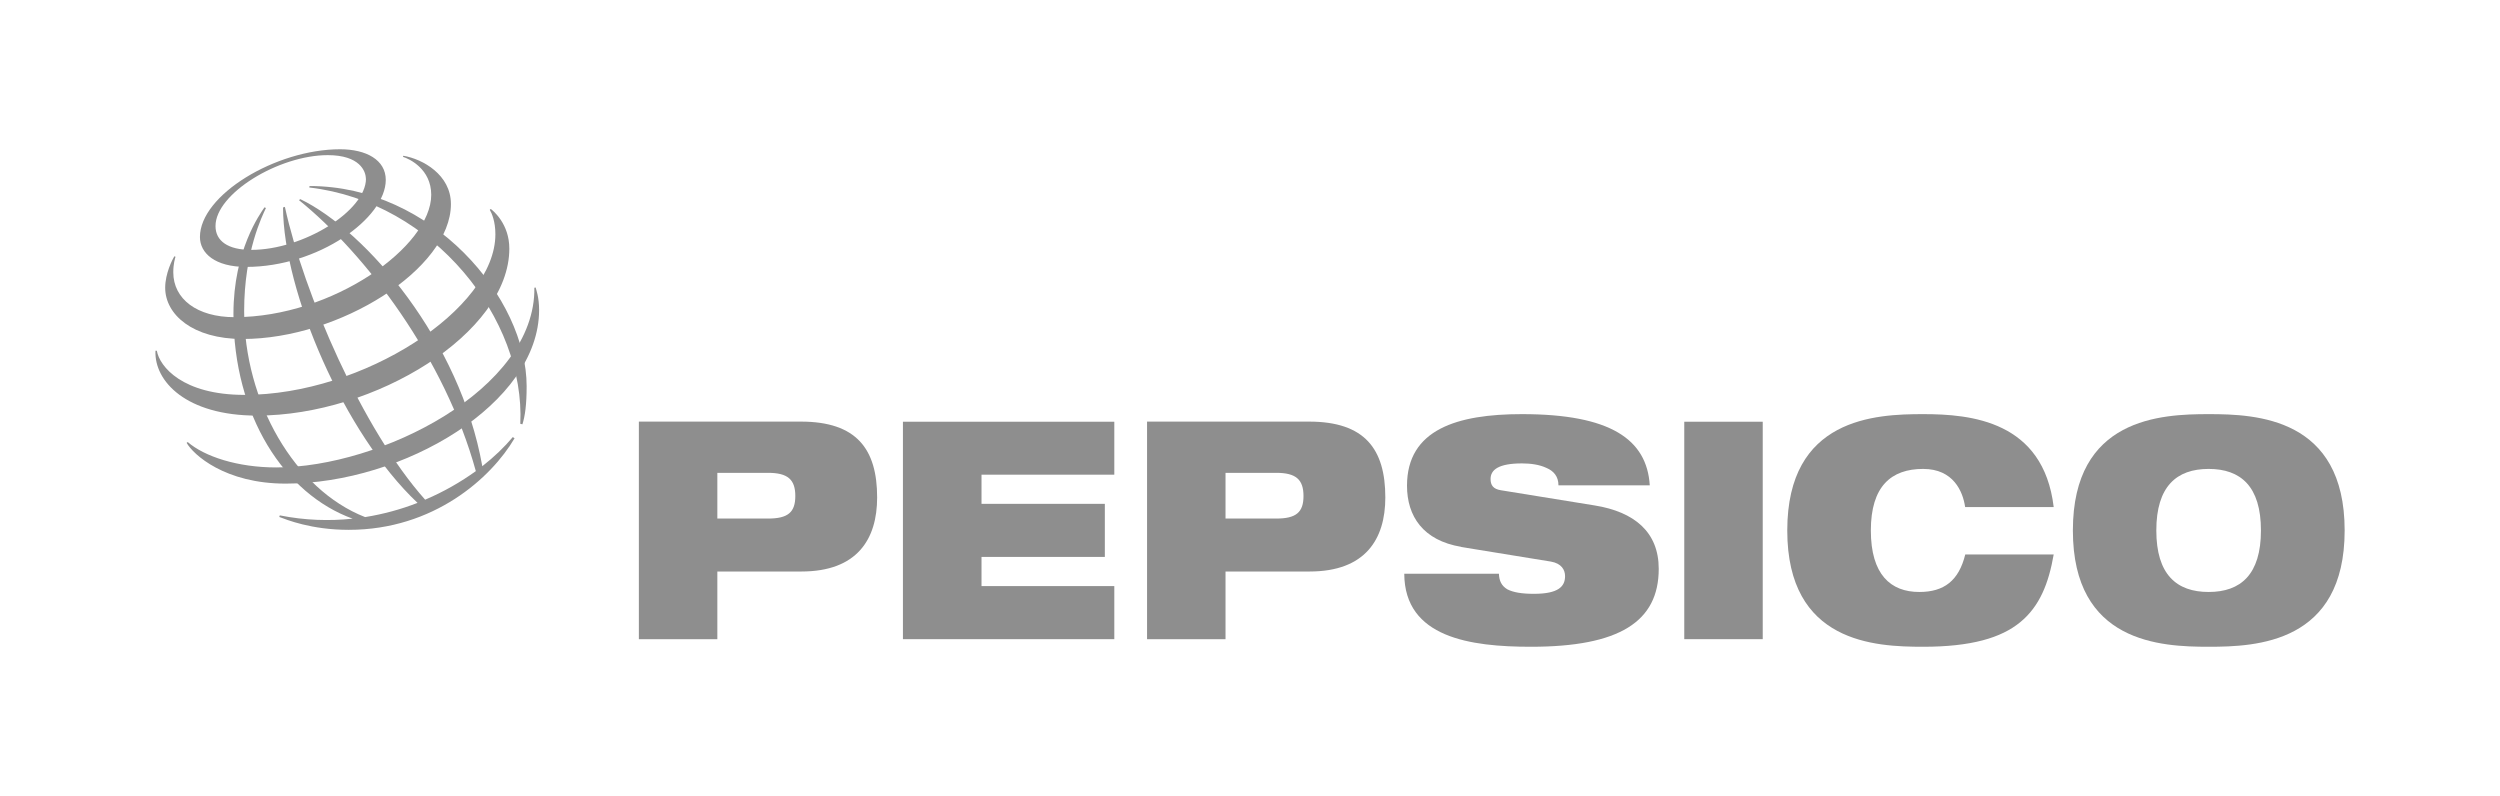
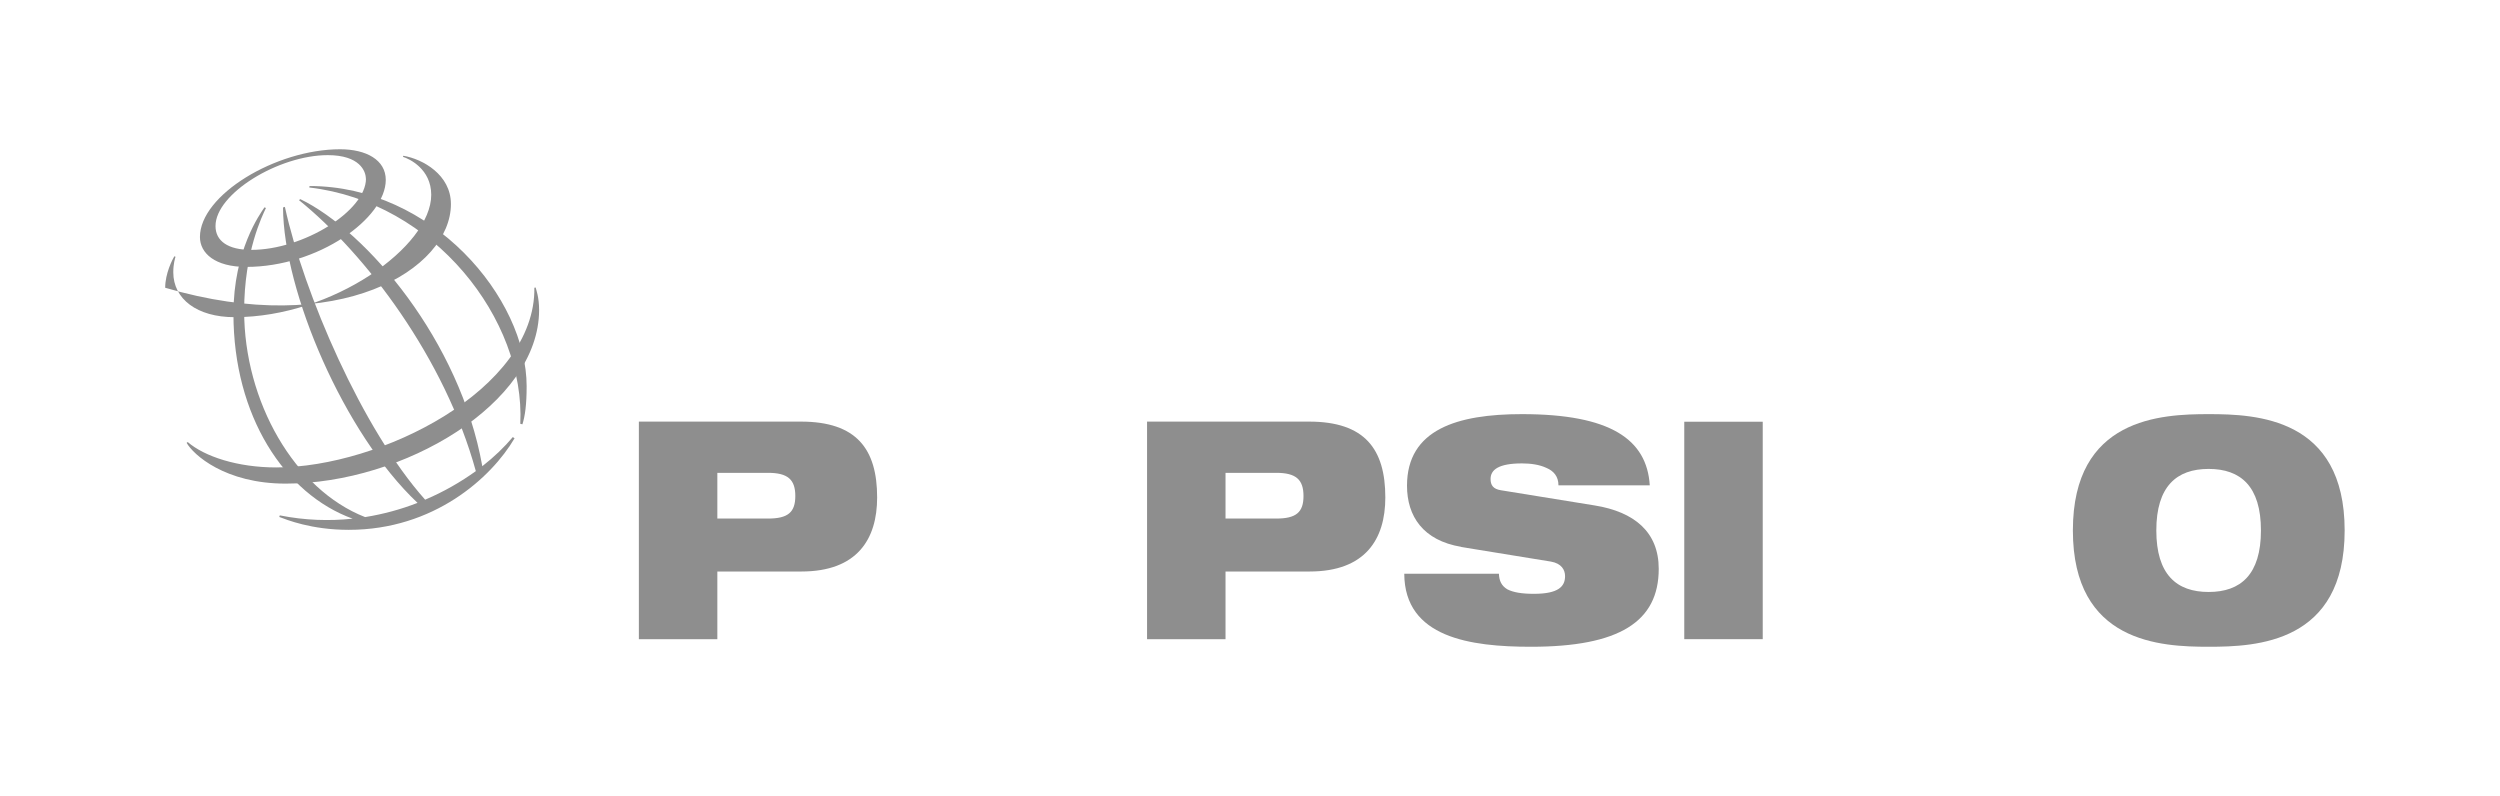
<svg xmlns="http://www.w3.org/2000/svg" width="201" height="64" viewBox="0 0 201 64" fill="none">
  <mask id="mask0_578_22351" style="mask-type:alpha" maskUnits="userSpaceOnUse" x="0" y="0" width="201" height="64">
    <rect x="0.5" width="200" height="64" fill="#D9D9D9" />
  </mask>
  <g mask="url(#mask0_578_22351)">
</g>
  <g clip-path="url(#clip0_578_22351)">
    <path fill-rule="evenodd" clip-rule="evenodd" d="M57.674 38.016H61.75C63.342 38.016 63.943 38.558 63.943 39.879C63.943 41.199 63.342 41.692 61.75 41.692H57.674V38.016ZM51.365 51.389H57.674V45.949H64.434C68.91 45.949 70.522 43.357 70.522 39.997C70.522 36.104 68.87 33.897 64.394 33.897H51.365V51.379V51.389Z" fill="#8E8E8E" />
-     <path fill-rule="evenodd" clip-rule="evenodd" d="M72.596 33.907H89.59V38.164H78.914V40.509H88.829V44.776H78.914V47.122H89.59V51.389H72.596V33.907Z" fill="#8E8E8E" />
    <path fill-rule="evenodd" clip-rule="evenodd" d="M98.532 38.016H102.608C104.2 38.016 104.801 38.558 104.801 39.879C104.801 41.199 104.2 41.692 102.608 41.692H98.532V38.016ZM92.223 51.389H98.532V45.949H105.292C109.768 45.949 111.38 43.357 111.38 39.997C111.38 36.104 109.728 33.897 105.252 33.897H92.223V51.379V51.389Z" fill="#8E8E8E" />
    <path fill-rule="evenodd" clip-rule="evenodd" d="M117.489 43.968C114.405 43.456 113.123 41.495 113.123 39.051C113.123 34.518 117.179 33.296 122.366 33.296C129.486 33.296 132.41 35.326 132.641 39.021H125.3C125.3 38.312 124.92 37.868 124.339 37.622C123.778 37.356 123.067 37.258 122.366 37.258C120.483 37.258 119.842 37.77 119.842 38.509C119.842 39.002 120.043 39.317 120.674 39.416L128.214 40.638C131.389 41.15 133.362 42.766 133.362 45.733C133.362 49.99 130.187 52 123.087 52C118.23 52 112.923 51.271 112.903 46.127H120.513C120.533 46.718 120.734 47.102 121.184 47.378C121.655 47.625 122.346 47.743 123.327 47.743C125.3 47.743 125.831 47.151 125.831 46.324C125.831 45.811 125.541 45.299 124.689 45.151L117.479 43.978L117.489 43.968Z" fill="#8E8E8E" />
    <path fill-rule="evenodd" clip-rule="evenodd" d="M135.415 33.907H141.724V51.389H135.415V33.907Z" fill="#8E8E8E" />
-     <path fill-rule="evenodd" clip-rule="evenodd" d="M165.117 44.58C164.716 46.886 163.995 48.738 162.433 50.019C160.891 51.291 158.477 52 154.622 52C150.766 52 143.696 51.704 143.696 42.648C143.696 33.592 150.786 33.296 154.622 33.296C158.457 33.296 164.286 33.838 165.117 40.766H157.997C157.816 39.514 157.055 37.701 154.622 37.701C152.048 37.701 150.416 39.1 150.416 42.648C150.416 46.196 152.008 47.595 154.311 47.595C156.304 47.595 157.486 46.688 158.007 44.58H165.127H165.117Z" fill="#8E8E8E" />
    <path fill-rule="evenodd" clip-rule="evenodd" d="M173.368 42.648C173.368 39.1 175.001 37.701 177.574 37.701C180.148 37.701 181.78 39.1 181.78 42.648C181.78 46.196 180.148 47.595 177.574 47.595C175.001 47.595 173.368 46.196 173.368 42.648ZM166.659 42.648C166.659 51.704 173.749 52 177.584 52C181.42 52 188.51 51.704 188.51 42.648C188.51 33.592 181.42 33.296 177.584 33.296C173.749 33.296 166.659 33.592 166.659 42.648Z" fill="#8E8E8E" />
    <path fill-rule="evenodd" clip-rule="evenodd" d="M41.832 34.075C42.242 25.688 34.892 16.238 24.867 15.075L24.887 14.957C34.761 14.957 42.342 23.954 42.342 31.059C42.342 32.537 42.212 33.454 42.002 34.114L41.832 34.075ZM41.231 35.139C40.57 35.927 39.749 36.725 38.777 37.484C36.995 27.403 29.464 18.583 24.146 16.011L24.036 16.09C29.394 20.416 35.773 28.812 38.257 37.878C37.065 38.736 35.693 39.534 34.181 40.175C29.123 34.508 24.417 23.57 22.905 16.632L22.755 16.681C22.785 23.412 27.651 34.853 33.57 40.431C32.258 40.943 30.836 41.337 29.354 41.574C23.676 39.357 19.63 32.271 19.63 24.998C19.63 20.258 21.102 17.322 21.383 16.721L21.262 16.671C20.922 17.184 18.769 20.12 18.769 25.235C18.769 33.444 22.885 39.721 28.352 41.702C26.48 41.899 24.517 41.84 22.494 41.436L22.454 41.564C23.035 41.781 25.018 42.599 28.042 42.599C34.882 42.599 39.508 38.411 41.371 35.237L41.241 35.149L41.231 35.139Z" fill="#8E8E8E" />
    <path fill-rule="evenodd" clip-rule="evenodd" d="M27.351 12C22.164 12 16.075 15.686 16.075 19.056C16.075 20.357 17.287 21.46 19.791 21.46C25.609 21.46 31.016 17.529 31.016 14.464C31.016 12.857 29.444 12 27.341 12H27.351ZM29.424 14.365C29.424 16.947 24.397 20.091 20.191 20.091C18.328 20.091 17.327 19.371 17.327 18.179C17.317 15.577 22.404 12.473 26.35 12.473C28.923 12.473 29.414 13.764 29.414 14.365H29.424Z" fill="#8E8E8E" />
-     <path fill-rule="evenodd" clip-rule="evenodd" d="M14.012 20.613C13.862 20.86 13.281 21.983 13.281 23.136C13.281 25.274 15.474 27.255 19.51 27.255C27.281 27.255 36.254 21.628 36.254 16.405C36.254 14.06 34 12.789 32.428 12.523L32.398 12.611C32.889 12.759 34.671 13.577 34.671 15.666C34.671 19.825 26.75 25.501 18.859 25.501C15.835 25.501 13.932 24.033 13.932 21.894C13.932 21.214 14.072 20.771 14.112 20.643L14.002 20.603L14.012 20.613Z" fill="#8E8E8E" />
-     <path fill-rule="evenodd" clip-rule="evenodd" d="M39.458 16.799C39.669 16.957 40.95 18.011 40.95 19.992C40.95 26.762 30.175 33.414 20.651 33.414C14.973 33.414 12.39 30.655 12.5 28.201H12.61C12.83 29.472 14.673 31.749 19.65 31.749C29.184 31.749 39.829 24.86 39.829 18.839C39.829 17.805 39.548 17.164 39.378 16.868L39.458 16.799Z" fill="#8E8E8E" />
+     <path fill-rule="evenodd" clip-rule="evenodd" d="M14.012 20.613C13.862 20.86 13.281 21.983 13.281 23.136C27.281 27.255 36.254 21.628 36.254 16.405C36.254 14.06 34 12.789 32.428 12.523L32.398 12.611C32.889 12.759 34.671 13.577 34.671 15.666C34.671 19.825 26.75 25.501 18.859 25.501C15.835 25.501 13.932 24.033 13.932 21.894C13.932 21.214 14.072 20.771 14.112 20.643L14.002 20.603L14.012 20.613Z" fill="#8E8E8E" />
    <path fill-rule="evenodd" clip-rule="evenodd" d="M43.063 23.116C43.104 23.264 43.344 23.904 43.344 24.919C43.344 32.448 32.438 38.883 22.965 38.883C18.088 38.883 15.534 36.548 15.004 35.602L15.094 35.542C16.446 36.705 19.099 37.582 22.204 37.582C30.576 37.582 43.074 31.315 42.963 23.136L43.084 23.106L43.063 23.116Z" fill="#8E8E8E" />
  </g>
  <defs>
    <clipPath id="clip0_578_22351">
      <rect width="176" height="40" fill="white" transform="translate(12.5 12)" />
    </clipPath>
  </defs>
</svg>